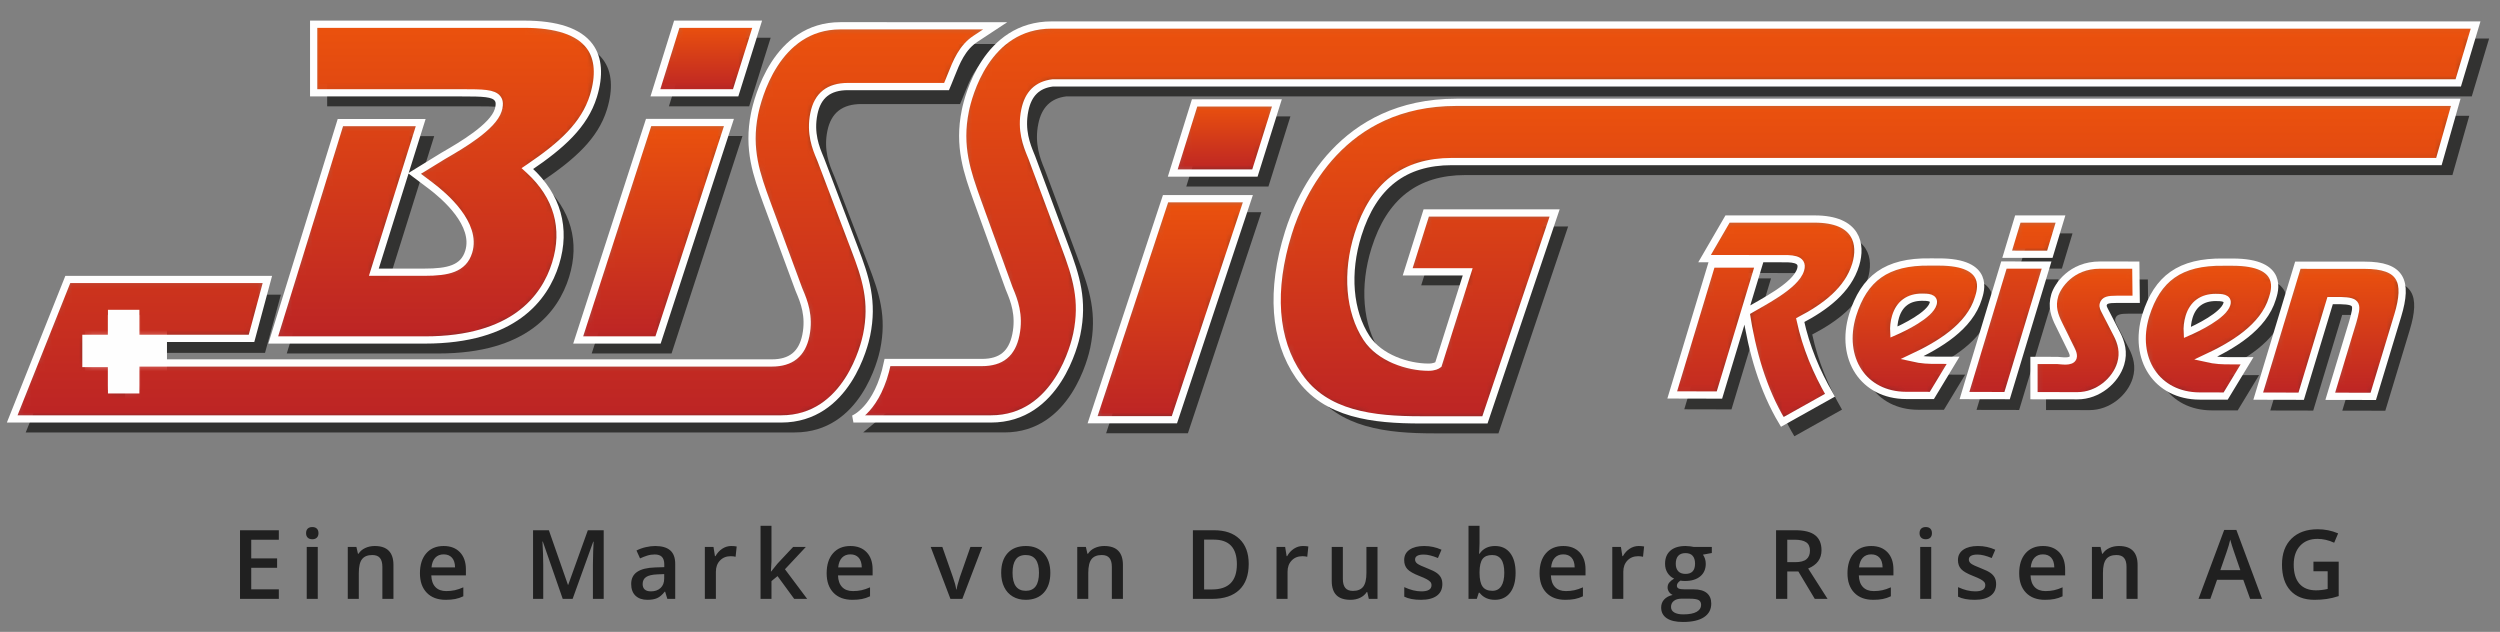
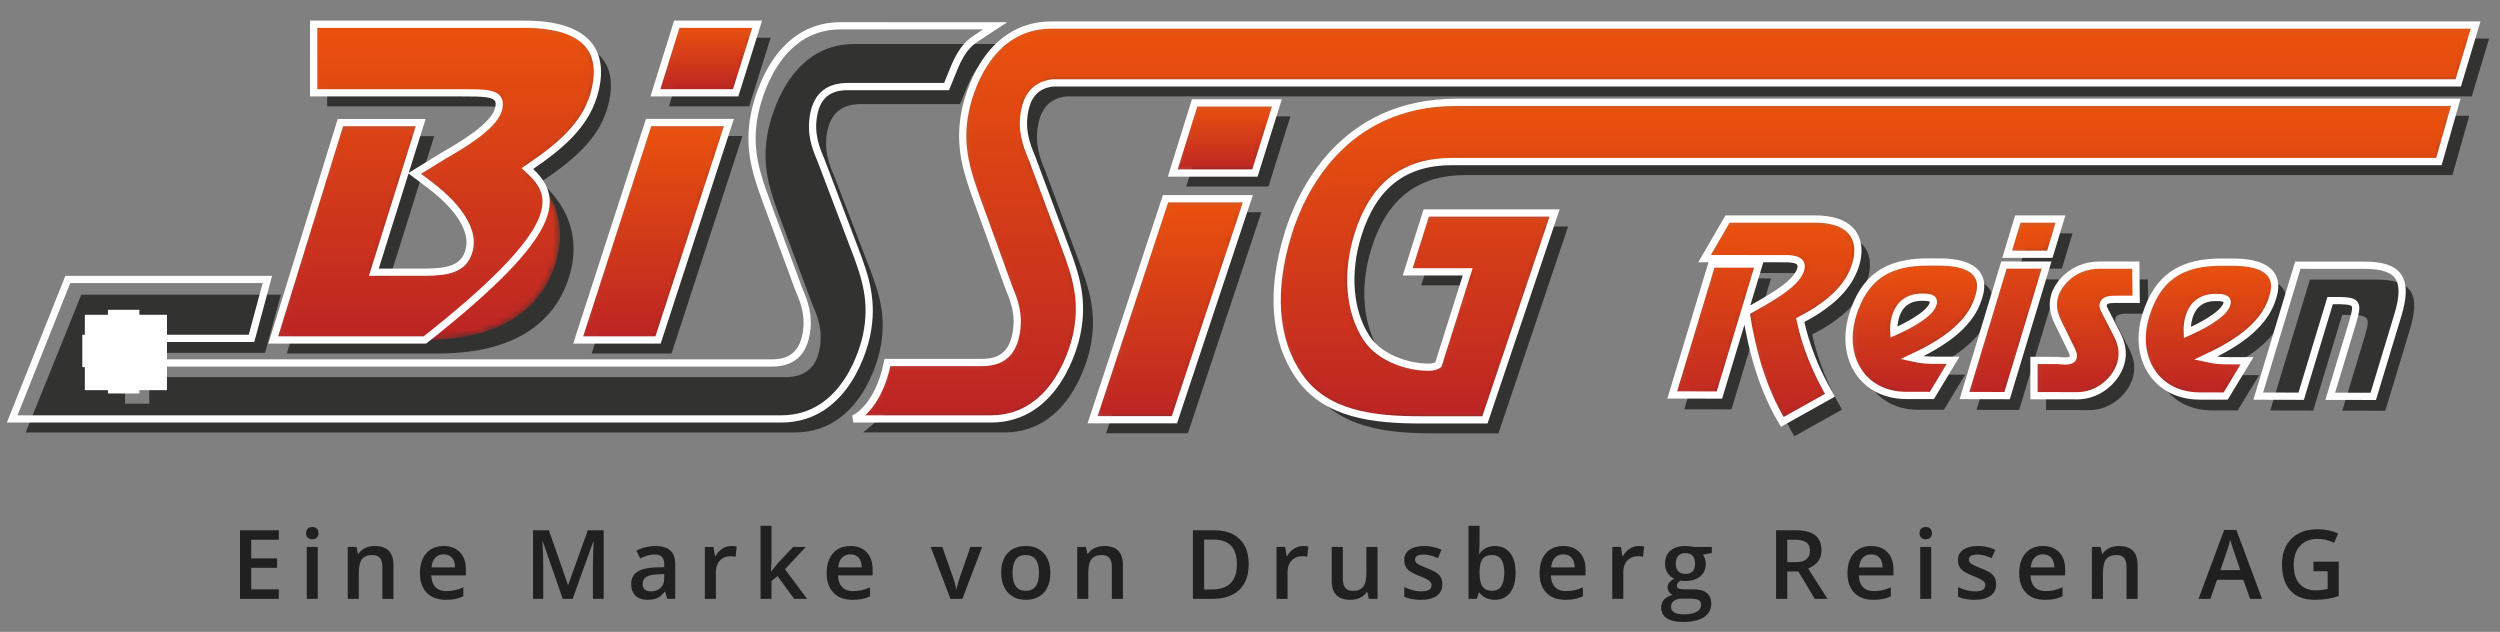
<svg xmlns="http://www.w3.org/2000/svg" xmlns:xlink="http://www.w3.org/1999/xlink" width="364px" height="92px" viewBox="0 0 364 92" version="1.1">
  <rect x="0" y="0" width="364" height="92" fill="#808080" stroke="none" />
  <title>Logo</title>
  <desc>Created with Sketch.</desc>
  <defs>
    <path d="M29.116,0.083 C19.586,0.083 16.979,10.47 16.553,12.553 C15.487,17.773 16.846,21.574 18.286,25.602 L22.914,38.384 L23.037,38.685 C23.624,40.117 24.51,42.28 23.91,45.193 C23.345,47.941 21.776,49.22 18.971,49.22 L5.22,49.22 C3.805,56.094 0.259,57.435 0.259,57.435 L20.283,57.435 C29.943,57.435 32.516,46.362 32.776,45.099 C33.796,40.182 32.697,36.682 31.036,32.278 L26.218,19.342 L26.089,19.026 C25.501,17.584 24.613,15.406 25.215,12.484 C25.706,10.088 27.033,8.786 29.271,8.509 L233.921,8.509 L236.449,0.083 L29.116,0.083 Z" id="path-1" />
    <linearGradient x1="-0.396%" y1="100%" x2="-0.396%" y2="-0.001%" id="linearGradient-3">
      <stop stop-color="#BC2425" offset="0%" />
      <stop stop-color="#EB520D" offset="100%" />
    </linearGradient>
    <path d="M8.635,0.966 L6.668,0.966 L6.668,2.934 L6.668,8.986 L6.668,10.953 L8.635,10.953 L28.217,10.953 C31.337,10.953 32.862,10.988 33.451,11.787 C33.569,11.945 33.881,12.368 33.538,13.482 C32.783,15.934 28.073,18.666 25.809,19.978 L25.54,20.134 L25.519,20.146 L25.5,20.158 L23.819,21.192 L21.359,22.706 L23.667,24.441 C25.756,26.01 30.48,30.09 29.244,34.099 C28.481,36.574 26.22,37.072 22.819,37.072 L15.804,37.072 L15.432,37.072 L15.541,36.717 L21.452,17.847 L22.252,15.291 L19.575,15.291 L12.011,15.291 L10.559,15.291 L10.131,16.677 L1.571,44.393 L0.785,46.94 L22.863,46.94 C35.734,46.94 40.316,40.887 41.893,35.81 C43.484,30.682 42.153,25.983 38.042,22.221 L37.785,21.986 L38.073,21.79 C42.722,18.634 46.086,15.665 47.399,11.432 C48.331,8.428 48.145,5.922 46.864,4.183 C45.292,2.049 42.076,0.966 37.306,0.966 L8.635,0.966 Z" id="path-4" />
    <linearGradient x1="-1.981%" y1="100.001%" x2="-1.981%" y2="0.002%" id="linearGradient-6">
      <stop stop-color="#BC2425" offset="0%" />
      <stop stop-color="#EB520D" offset="100%" />
    </linearGradient>
    <polygon id="path-7" points="12.564 0.966 4.986 0.966 3.538 0.966 3.107 2.349 1.221 8.4 0.425 10.953 12.109 10.953 12.542 9.575 14.44 3.523 15.242 0.966" />
    <linearGradient x1="-6.303%" y1="100.001%" x2="-6.303%" y2="0.008%" id="linearGradient-9">
      <stop stop-color="#BC2425" offset="0%" />
      <stop stop-color="#EB520D" offset="100%" />
    </linearGradient>
    <polygon id="path-10" points="19.424 0.273 11.869 0.273 10.438 0.273 9.997 1.634 1.018 29.367 0.184 31.94 11.811 31.94 12.254 30.583 21.294 2.85 22.133 0.273" />
    <linearGradient x1="-4.254%" y1="100.002%" x2="-4.254%" y2="-0.001%" id="linearGradient-12">
      <stop stop-color="#BC2425" offset="0%" />
      <stop stop-color="#EB520D" offset="100%" />
    </linearGradient>
    <polygon id="path-13" points="13.239 0.421 5.382 0.421 3.935 0.421 3.505 1.803 1.548 8.081 0.754 10.634 12.715 10.634 13.148 9.255 15.117 2.976 15.918 0.421" />
    <linearGradient x1="-6.164%" y1="99.995%" x2="-6.164%" y2="-0.007%" id="linearGradient-15">
      <stop stop-color="#BC2425" offset="0%" />
      <stop stop-color="#EB520D" offset="100%" />
    </linearGradient>
    <polygon id="path-16" points="19.962 0.37 12.127 0.37 10.704 0.37 10.259 1.721 0.935 29.969 0.082 32.553 11.991 32.553 12.44 31.207 21.828 2.958 22.689 0.37" />
    <linearGradient x1="-4.133%" y1="100%" x2="-4.133%" y2="-0%" id="linearGradient-18">
      <stop stop-color="#BC2425" offset="0%" />
      <stop stop-color="#EB520D" offset="100%" />
    </linearGradient>
    <path d="M27.049,0.337 C10.324,0.337 4.373,13.623 2.59,19.334 C-0.027,27.719 0.502,34.928 4.122,40.184 C7.99,45.797 14.94,46.572 21.874,46.572 L31.205,46.572 L41.352,16.45 L22.66,16.45 L19.958,25.02 L28.696,25.02 L24.423,38.528 C24.25,38.66 23.819,38.9 22.992,38.9 C19.981,38.9 15.873,37.571 13.965,34.655 C11.439,30.791 10.975,25.16 12.727,19.589 C14.972,12.437 19.444,8.961 26.397,8.961 L170.105,8.961 L172.557,0.337 L27.049,0.337 Z" id="path-19" />
    <linearGradient x1="-1.116%" y1="99.999%" x2="-1.116%" y2="0%" id="linearGradient-21">
      <stop stop-color="#BC2425" offset="0%" />
      <stop stop-color="#EB520D" offset="100%" />
    </linearGradient>
    <path d="M108.867,13.007 C107.816,18.182 109.189,21.946 110.645,25.935 L115.317,38.583 L115.442,38.885 C116.031,40.294 116.92,42.421 116.332,45.297 C115.782,47.982 114.164,49.287 111.385,49.287 L22.528,49.287 L22.502,49.288 L18.768,49.288 L18.768,53.203 L15.245,53.203 L15.245,49.363 L11.511,49.363 L11.511,45.706 L15.245,45.705 L15.245,42.078 L18.768,42.078 L18.768,45.705 L35.621,45.705 L37.93,37.129 L8.873,37.129 L0.778,57.436 L112.745,57.436 C122.38,57.436 124.916,46.491 125.174,45.243 C126.178,40.369 125.067,36.902 123.386,32.539 L118.531,19.752 L118.391,19.412 C117.803,17.998 116.915,15.859 117.503,12.98 C118.045,10.329 119.668,9.04 122.464,9.04 L136.819,9.04 L137.079,8.415 C137.21,8.099 137.339,7.775 137.47,7.446 C138.266,5.438 139.09,3.362 141.042,2.079 L143.899,0.198 L121.365,0.194 C111.946,0.194 109.301,10.867 108.867,13.007" id="path-22" />
    <linearGradient x1="-0.653%" y1="100%" x2="-0.653%" y2="6.98787604e-06%" id="linearGradient-24">
      <stop stop-color="#BC2425" offset="0%" />
      <stop stop-color="#EB520D" offset="100%" />
    </linearGradient>
    <path d="M8.529,0.331 L5.183,6.096 L16.339,6.103 C17.56,6.103 19.693,5.979 19.171,7.704 C18.441,10.123 13.432,12.533 11.223,13.882 C12.093,19.625 13.675,25.153 16.503,29.87 L23.441,25.989 C21.492,22.625 19.952,18.979 19.109,15.051 C22.704,13.173 26.064,10.694 27.193,6.956 C28.075,4.034 27.453,0.331 21.206,0.331 L8.529,0.331 Z M0.476,25.942 L7.349,25.957 L13.108,6.885 L6.231,6.884 L0.476,25.942 Z" id="path-25" />
    <linearGradient x1="-3.454%" y1="99.998%" x2="-3.454%" y2="0.001%" id="linearGradient-27">
      <stop stop-color="#BC2425" offset="0%" />
      <stop stop-color="#EB520D" offset="100%" />
    </linearGradient>
    <path d="M0.743,8.307 C-1.175,14.65 2.337,19.999 8.531,20.013 L12.278,20.019 L15.376,14.898 L12.922,14.895 C11.89,14.891 10.855,14.89 9.346,14.542 C13.297,12.693 17.781,10.055 19.053,5.843 C19.338,4.898 20.931,0.589 13.305,0.586 L12.014,0.585 C11.895,0.583 11.776,0.582 11.658,0.582 C5.532,0.582 2.388,3.069 0.743,8.307 M6.997,8.535 C7.566,6.649 8.916,5.707 10.853,5.71 C11.596,5.71 12.757,5.71 12.462,6.686 C11.969,8.32 8.255,10.137 6.734,10.796 C6.692,10.074 6.768,9.288 6.997,8.535" id="path-28" />
    <linearGradient x1="-12.147%" y1="99.999%" x2="-12.147%" y2="0.001%" id="linearGradient-30">
      <stop stop-color="#BC2425" offset="0%" />
      <stop stop-color="#EB520D" offset="100%" />
    </linearGradient>
    <path d="M7.795,0.331 L6.244,5.459 L12.454,5.462 L14.006,0.331 L7.795,0.331 Z M0.027,26.029 L6.234,26.041 L11.981,7.033 L5.768,7.03 L0.027,26.029 Z" id="path-31" />
    <linearGradient x1="-6.681%" y1="100.001%" x2="-6.681%" y2="0.001%" id="linearGradient-33">
      <stop stop-color="#BC2425" offset="0%" />
      <stop stop-color="#EB520D" offset="100%" />
    </linearGradient>
    <path d="M3.181,4.413 C2.669,6.111 3.151,7.402 3.798,8.695 L5.424,12.004 C5.579,12.35 5.992,13.012 5.848,13.484 C5.611,14.272 4.032,13.924 3.578,13.924 L0.147,13.917 L0.148,19.05 L6.463,19.062 C9.482,19.068 12.038,16.835 12.77,14.41 C13.275,12.74 12.861,11.322 12.206,10.06 L10.467,6.686 C10.348,6.434 10.129,6.087 10.234,5.743 C10.418,5.141 10.907,5.017 12.24,5.018 L15.027,5.021 L14.973,0.041 L9.752,0.038 C5.543,0.037 3.583,3.089 3.181,4.413" id="path-34" />
    <linearGradient x1="-6.278%" y1="99.998%" x2="-6.278%" y2="-0%" id="linearGradient-36">
      <stop stop-color="#BC2425" offset="0%" />
      <stop stop-color="#EB520D" offset="100%" />
    </linearGradient>
    <path d="M1.429,8.355 C-0.496,14.719 3.045,20.087 9.28,20.1 L13.056,20.106 L16.17,14.967 L13.696,14.964 C12.655,14.962 11.617,14.962 10.097,14.61 C14.073,12.755 18.583,10.111 19.862,5.88 C20.15,4.934 21.748,0.611 14.069,0.607 L12.773,0.607 C12.653,0.605 12.534,0.604 12.416,0.604 C6.246,0.604 3.082,3.098 1.429,8.355 M7.728,8.581 C8.299,6.691 9.656,5.745 11.606,5.746 C12.354,5.748 13.524,5.748 13.23,6.727 C12.733,8.366 8.992,10.191 7.463,10.854 C7.42,10.128 7.499,9.338 7.728,8.581" id="path-37" />
    <linearGradient x1="-12.102%" y1="100.002%" x2="-12.102%" y2="-0.001%" id="linearGradient-39">
      <stop stop-color="#BC2425" offset="0%" />
      <stop stop-color="#EB520D" offset="100%" />
    </linearGradient>
-     <path d="M0.798,19.116 L7.053,19.129 L11.266,5.205 L12.765,5.205 C15.386,5.269 15.255,5.808 14.572,8.272 L11.286,19.138 L17.548,19.151 L21.107,7.396 C22.636,2.339 21.628,0.062 16.276,0.059 L6.566,0.055 L0.798,19.116 Z" id="path-40" />
    <linearGradient x1="-4.459%" y1="99.998%" x2="-4.459%" y2="-0.002%" id="linearGradient-42">
      <stop stop-color="#BC2425" offset="0%" />
      <stop stop-color="#EB520D" offset="100%" />
    </linearGradient>
  </defs>
  <g id="Logo" stroke="none" stroke-width="1" fill="none" fill-rule="evenodd">
    <g id="Group-97" transform="translate(1, 2)">
      <g id="Group-7" transform="translate(33, 2.56)">
        <path d="M6.599,81.249 L2.579,81.249 L2.579,78.111 L6.346,78.111 L6.346,76.744 L2.579,76.744 L2.579,74.023 L6.599,74.023 L6.599,72.643 L0.946,72.643 L0.946,82.637 L6.599,82.637 L6.599,81.249 Z M10.661,82.637 L12.267,82.637 L12.267,75.076 L10.661,75.076 L10.661,82.637 Z M10.8,73.719 C10.958,73.876 11.182,73.955 11.474,73.955 C11.756,73.955 11.976,73.876 12.133,73.719 C12.291,73.562 12.369,73.347 12.369,73.073 C12.369,72.786 12.291,72.565 12.133,72.41 C11.976,72.255 11.756,72.178 11.474,72.178 C11.182,72.178 10.958,72.255 10.8,72.41 C10.643,72.565 10.565,72.786 10.565,73.073 C10.565,73.347 10.643,73.562 10.8,73.719 Z M23.287,77.708 C23.287,75.862 22.38,74.939 20.566,74.939 C20.056,74.939 19.591,75.037 19.172,75.233 C18.752,75.429 18.429,75.707 18.201,76.067 L18.119,76.067 L17.893,75.076 L16.636,75.076 L16.636,82.637 L18.242,82.637 L18.242,78.87 C18.242,77.927 18.399,77.255 18.714,76.853 C19.028,76.453 19.525,76.252 20.204,76.252 C20.714,76.252 21.087,76.395 21.322,76.683 C21.556,76.97 21.674,77.405 21.674,77.988 L21.674,82.637 L23.287,82.637 L23.287,77.708 Z M32.27,82.657 C32.671,82.58 33.068,82.448 33.46,82.261 L33.46,80.955 C33.017,81.151 32.604,81.291 32.219,81.375 C31.834,81.46 31.418,81.502 30.971,81.502 C30.292,81.502 29.766,81.305 29.392,80.911 C29.018,80.516 28.82,79.953 28.797,79.219 L33.836,79.219 L33.836,78.351 C33.836,77.289 33.546,76.455 32.967,75.849 C32.389,75.243 31.6,74.939 30.602,74.939 C29.527,74.939 28.681,75.293 28.066,75.999 C27.451,76.705 27.143,77.676 27.143,78.911 C27.143,80.114 27.475,81.059 28.138,81.745 C28.801,82.431 29.72,82.773 30.896,82.773 C31.411,82.773 31.869,82.735 32.27,82.657 Z M31.805,76.638 C32.097,76.959 32.247,77.432 32.256,78.057 L28.825,78.057 C28.884,77.437 29.067,76.965 29.375,76.642 C29.683,76.318 30.092,76.156 30.602,76.156 C31.112,76.156 31.514,76.317 31.805,76.638 Z M49.375,82.637 L52.376,74.304 L52.431,74.304 C52.412,74.472 52.391,74.955 52.366,75.753 C52.341,76.55 52.328,77.198 52.328,77.694 L52.328,82.637 L53.9,82.637 L53.9,72.643 L51.59,72.643 L48.732,80.593 L48.691,80.593 L45.916,72.643 L43.612,72.643 L43.612,82.637 L45.096,82.637 L45.096,77.776 C45.096,76.692 45.057,75.53 44.98,74.29 L45.034,74.29 L47.933,82.637 L49.375,82.637 Z M64.312,82.637 L64.312,77.544 C64.312,76.646 64.067,75.988 63.577,75.568 C63.087,75.149 62.362,74.939 61.4,74.939 C60.967,74.939 60.507,74.995 60.019,75.107 C59.532,75.219 59.083,75.382 58.673,75.596 L59.192,76.744 C59.52,76.589 59.862,76.455 60.218,76.341 C60.573,76.227 60.944,76.17 61.332,76.17 C61.806,76.17 62.156,76.29 62.381,76.529 C62.607,76.768 62.719,77.129 62.719,77.612 L62.719,78.016 L61.414,78.057 C60.229,78.093 59.347,78.31 58.768,78.706 C58.189,79.103 57.9,79.69 57.9,80.47 C57.9,81.203 58.109,81.771 58.526,82.172 C58.943,82.573 59.523,82.773 60.265,82.773 C60.844,82.773 61.318,82.69 61.687,82.524 C62.056,82.358 62.423,82.044 62.788,81.584 L62.843,81.584 L63.164,82.637 L64.312,82.637 Z M59.869,81.266 C59.668,81.082 59.568,80.821 59.568,80.483 C59.568,80.019 59.74,79.673 60.084,79.448 C60.428,79.222 60.979,79.096 61.735,79.068 L62.706,79.027 L62.706,79.684 C62.706,80.271 62.529,80.728 62.176,81.054 C61.823,81.38 61.355,81.543 60.771,81.543 C60.37,81.543 60.069,81.451 59.869,81.266 Z M71.159,75.336 C70.756,75.6 70.429,75.958 70.178,76.409 L70.096,76.409 L69.884,75.076 L68.626,75.076 L68.626,82.637 L70.233,82.637 L70.233,78.686 C70.233,78.016 70.432,77.471 70.831,77.052 C71.23,76.632 71.75,76.423 72.393,76.423 C72.639,76.423 72.876,76.45 73.104,76.505 L73.261,75.008 C73.052,74.962 72.785,74.939 72.461,74.939 C71.997,74.939 71.562,75.072 71.159,75.336 Z M78.245,78.645 L78.327,77.188 L78.327,72 L76.735,72 L76.735,82.637 L78.327,82.637 L78.327,80.046 L79.209,79.321 L81.636,82.637 L83.523,82.637 L80.289,78.323 L83.331,75.076 L81.479,75.076 L79.196,77.51 L78.286,78.645 L78.245,78.645 Z M91.487,82.657 C91.888,82.58 92.285,82.448 92.677,82.261 L92.677,80.955 C92.235,81.151 91.821,81.291 91.436,81.375 C91.051,81.46 90.635,81.502 90.188,81.502 C89.509,81.502 88.983,81.305 88.609,80.911 C88.236,80.516 88.037,79.953 88.015,79.219 L93.053,79.219 L93.053,78.351 C93.053,77.289 92.763,76.455 92.185,75.849 C91.606,75.243 90.817,74.939 89.819,74.939 C88.744,74.939 87.898,75.293 87.283,75.999 C86.668,76.705 86.36,77.676 86.36,78.911 C86.36,80.114 86.692,81.059 87.355,81.745 C88.018,82.431 88.937,82.773 90.113,82.773 C90.628,82.773 91.086,82.735 91.487,82.657 Z M91.022,76.638 C91.314,76.959 91.464,77.432 91.474,78.057 L88.042,78.057 C88.101,77.437 88.285,76.965 88.592,76.642 C88.9,76.318 89.309,76.156 89.819,76.156 C90.33,76.156 90.731,76.317 91.022,76.638 Z M106.118,82.637 L109.002,75.076 L107.293,75.076 L105.755,79.472 C105.477,80.338 105.318,80.935 105.277,81.263 L105.222,81.263 C105.167,80.807 105.008,80.21 104.744,79.472 L103.205,75.076 L101.51,75.076 L104.381,82.637 L106.118,82.637 Z M117.972,75.996 C117.334,75.291 116.468,74.939 115.374,74.939 C114.23,74.939 113.344,75.284 112.715,75.972 C112.086,76.66 111.772,77.617 111.772,78.843 C111.772,79.631 111.917,80.324 112.209,80.921 C112.501,81.518 112.918,81.976 113.46,82.295 C114.002,82.614 114.627,82.773 115.333,82.773 C116.463,82.773 117.345,82.427 117.979,81.734 C118.612,81.042 118.929,80.078 118.929,78.843 C118.929,77.649 118.61,76.7 117.972,75.996 Z M113.88,76.922 C114.184,76.475 114.672,76.252 115.347,76.252 C116.632,76.252 117.275,77.116 117.275,78.843 C117.275,80.588 116.636,81.461 115.36,81.461 C114.071,81.461 113.426,80.588 113.426,78.843 C113.426,78.009 113.577,77.369 113.88,76.922 Z M129.498,77.708 C129.498,75.862 128.591,74.939 126.777,74.939 C126.267,74.939 125.802,75.037 125.383,75.233 C124.963,75.429 124.64,75.707 124.412,76.067 L124.33,76.067 L124.104,75.076 L122.847,75.076 L122.847,82.637 L124.453,82.637 L124.453,78.87 C124.453,77.927 124.61,77.255 124.925,76.853 C125.239,76.453 125.736,76.252 126.415,76.252 C126.925,76.252 127.298,76.395 127.533,76.683 C127.767,76.97 127.885,77.405 127.885,77.988 L127.885,82.637 L129.498,82.637 L129.498,77.708 Z M146.487,73.928 C145.602,73.071 144.365,72.643 142.775,72.643 L139.685,72.643 L139.685,82.637 L142.481,82.637 C144.203,82.637 145.523,82.2 146.439,81.328 C147.355,80.455 147.813,79.194 147.813,77.544 C147.813,75.99 147.371,74.785 146.487,73.928 Z M142.481,81.263 L141.319,81.263 L141.319,74.01 L142.734,74.01 C144.971,74.01 146.09,75.206 146.09,77.599 C146.09,80.041 144.887,81.263 142.481,81.263 Z M154.393,75.336 C153.99,75.6 153.663,75.958 153.412,76.409 L153.33,76.409 L153.118,75.076 L151.86,75.076 L151.86,82.637 L153.467,82.637 L153.467,78.686 C153.467,78.016 153.666,77.471 154.065,77.052 C154.464,76.632 154.984,76.423 155.627,76.423 C155.873,76.423 156.11,76.45 156.338,76.505 L156.495,75.008 C156.285,74.962 156.019,74.939 155.695,74.939 C155.23,74.939 154.796,75.072 154.393,75.336 Z M166.565,82.637 L166.565,75.076 L164.952,75.076 L164.952,78.843 C164.952,79.791 164.794,80.466 164.477,80.87 C164.16,81.273 163.664,81.475 162.99,81.475 C162.484,81.475 162.113,81.33 161.876,81.041 C161.639,80.751 161.52,80.317 161.52,79.738 L161.52,75.076 L159.9,75.076 L159.9,80.019 C159.9,80.944 160.126,81.634 160.577,82.09 C161.028,82.546 161.712,82.773 162.628,82.773 C163.156,82.773 163.627,82.673 164.039,82.473 C164.452,82.272 164.77,81.996 164.993,81.645 L165.075,81.645 L165.301,82.637 L166.565,82.637 Z M175.801,79.543 C175.665,79.281 175.455,79.05 175.172,78.85 C174.89,78.649 174.436,78.428 173.812,78.186 C173.069,77.899 172.587,77.674 172.366,77.51 C172.145,77.346 172.035,77.145 172.035,76.908 C172.035,76.425 172.458,76.184 173.306,76.184 C173.862,76.184 174.548,76.352 175.364,76.689 L175.883,75.479 C175.09,75.12 174.249,74.939 173.361,74.939 C172.463,74.939 171.753,75.118 171.231,75.476 C170.71,75.834 170.449,76.336 170.449,76.983 C170.449,77.521 170.603,77.959 170.91,78.296 C171.218,78.633 171.807,78.97 172.677,79.308 C173.124,79.481 173.472,79.636 173.723,79.772 C173.974,79.909 174.154,80.041 174.263,80.169 C174.373,80.297 174.427,80.456 174.427,80.647 C174.427,81.245 173.933,81.543 172.944,81.543 C172.178,81.543 171.351,81.338 170.462,80.928 L170.462,82.315 C171.073,82.621 171.882,82.773 172.889,82.773 C173.892,82.773 174.662,82.576 175.2,82.182 C175.737,81.788 176.006,81.222 176.006,80.483 C176.006,80.119 175.938,79.806 175.801,79.543 Z M181.421,76.067 L181.353,76.067 C181.362,75.967 181.375,75.732 181.394,75.363 C181.412,74.994 181.421,74.716 181.421,74.529 L181.421,72 L179.815,72 L179.815,82.637 L181.018,82.637 L181.312,81.741 L181.421,81.741 C181.95,82.429 182.693,82.773 183.65,82.773 C184.597,82.773 185.338,82.428 185.871,81.738 C186.404,81.047 186.671,80.082 186.671,78.843 C186.671,77.608 186.408,76.648 185.882,75.965 C185.355,75.281 184.62,74.939 183.677,74.939 C182.683,74.939 181.931,75.315 181.421,76.067 Z M185.024,78.829 C185.024,79.681 184.877,80.333 184.583,80.784 C184.289,81.235 183.857,81.461 183.287,81.461 C182.626,81.461 182.15,81.255 181.859,80.842 C181.567,80.43 181.421,79.763 181.421,78.843 L181.421,78.733 C181.43,77.84 181.577,77.203 181.862,76.823 C182.147,76.442 182.613,76.252 183.26,76.252 C184.436,76.252 185.024,77.111 185.024,78.829 Z M195.285,82.657 C195.686,82.58 196.083,82.448 196.475,82.261 L196.475,80.955 C196.032,81.151 195.619,81.291 195.234,81.375 C194.849,81.46 194.433,81.502 193.986,81.502 C193.307,81.502 192.781,81.305 192.407,80.911 C192.033,80.516 191.835,79.953 191.812,79.219 L196.851,79.219 L196.851,78.351 C196.851,77.289 196.561,76.455 195.982,75.849 C195.404,75.243 194.615,74.939 193.617,74.939 C192.542,74.939 191.696,75.293 191.081,75.999 C190.466,76.705 190.158,77.676 190.158,78.911 C190.158,80.114 190.49,81.059 191.153,81.745 C191.816,82.431 192.735,82.773 193.911,82.773 C194.426,82.773 194.884,82.735 195.285,82.657 Z M194.82,76.638 C195.112,76.959 195.262,77.432 195.271,78.057 L191.84,78.057 C191.899,77.437 192.082,76.965 192.39,76.642 C192.698,76.318 193.107,76.156 193.617,76.156 C194.127,76.156 194.529,76.317 194.82,76.638 Z M203.28,75.336 C202.877,75.6 202.55,75.958 202.299,76.409 L202.217,76.409 L202.006,75.076 L200.748,75.076 L200.748,82.637 L202.354,82.637 L202.354,78.686 C202.354,78.016 202.553,77.471 202.952,77.052 C203.351,76.632 203.872,76.423 204.514,76.423 C204.76,76.423 204.997,76.45 205.225,76.505 L205.382,75.008 C205.173,74.962 204.906,74.939 204.583,74.939 C204.118,74.939 203.684,75.072 203.28,75.336 Z M212.622,75.076 C212.504,75.044 212.327,75.014 212.093,74.984 C211.858,74.954 211.633,74.939 211.419,74.939 C210.462,74.939 209.725,75.165 209.208,75.616 C208.691,76.067 208.432,76.703 208.432,77.523 C208.432,78.034 208.554,78.479 208.798,78.86 C209.041,79.24 209.359,79.515 209.751,79.684 C209.437,79.875 209.2,80.069 209.04,80.265 C208.881,80.461 208.801,80.7 208.801,80.982 C208.801,81.206 208.871,81.419 209.01,81.622 C209.149,81.824 209.325,81.971 209.539,82.062 C209.011,82.186 208.6,82.405 208.306,82.722 C208.012,83.039 207.865,83.43 207.865,83.895 C207.865,84.569 208.136,85.088 208.678,85.453 C209.22,85.818 210.007,86 211.037,86 C212.372,86 213.393,85.768 214.099,85.303 C214.805,84.838 215.159,84.177 215.159,83.32 C215.159,82.65 214.942,82.138 214.509,81.782 C214.076,81.427 213.443,81.249 212.609,81.249 L211.289,81.249 C210.856,81.249 210.559,81.206 210.397,81.119 C210.236,81.033 210.155,80.903 210.155,80.729 C210.155,80.442 210.328,80.192 210.674,79.978 C210.87,80.014 211.089,80.032 211.33,80.032 C212.274,80.032 213.014,79.809 213.552,79.362 C214.09,78.916 214.359,78.303 214.359,77.523 C214.359,77.264 214.32,77.018 214.243,76.785 C214.165,76.553 214.067,76.357 213.949,76.197 L215.241,75.958 L215.241,75.076 L212.622,75.076 Z M209.707,82.934 C209.978,82.718 210.344,82.609 210.804,82.609 L212.021,82.609 C212.659,82.609 213.095,82.679 213.33,82.818 C213.565,82.957 213.682,83.19 213.682,83.519 C213.682,83.933 213.468,84.266 213.039,84.517 C212.611,84.767 211.959,84.893 211.084,84.893 C210.519,84.893 210.081,84.799 209.768,84.612 C209.456,84.425 209.3,84.159 209.3,83.812 C209.3,83.443 209.436,83.15 209.707,82.934 Z M210.35,76.368 C210.589,76.104 210.941,75.972 211.406,75.972 C211.875,75.972 212.225,76.105 212.455,76.372 C212.685,76.638 212.8,77.018 212.8,77.51 C212.8,78.503 212.335,79 211.406,79 C210.95,79 210.6,78.872 210.356,78.617 C210.112,78.362 209.991,77.997 209.991,77.523 C209.991,77.018 210.11,76.632 210.35,76.368 Z M226.227,74.023 L227.307,74.023 C228.05,74.023 228.606,74.146 228.975,74.393 C229.345,74.639 229.529,75.044 229.529,75.609 C229.529,76.165 229.358,76.585 229.016,76.867 C228.675,77.15 228.123,77.291 227.362,77.291 L226.227,77.291 L226.227,74.023 Z M227.841,78.645 L230.233,82.637 L232.093,82.637 L229.269,78.214 C230.564,77.685 231.211,76.799 231.211,75.555 C231.211,74.579 230.901,73.85 230.281,73.367 C229.661,72.884 228.706,72.643 227.417,72.643 L224.594,72.643 L224.594,82.637 L226.227,82.637 L226.227,78.645 L227.841,78.645 Z M240.119,82.657 C240.52,82.58 240.916,82.448 241.308,82.261 L241.308,80.955 C240.866,81.151 240.453,81.291 240.067,81.375 C239.682,81.46 239.266,81.502 238.82,81.502 C238.141,81.502 237.614,81.305 237.241,80.911 C236.867,80.516 236.669,79.953 236.646,79.219 L241.684,79.219 L241.684,78.351 C241.684,77.289 241.395,76.455 240.816,75.849 C240.237,75.243 239.449,74.939 238.451,74.939 C237.375,74.939 236.53,75.293 235.915,75.999 C235.299,76.705 234.992,77.676 234.992,78.911 C234.992,80.114 235.323,81.059 235.986,81.745 C236.649,82.431 237.569,82.773 238.745,82.773 C239.26,82.773 239.718,82.735 240.119,82.657 Z M239.654,76.638 C239.945,76.959 240.096,77.432 240.105,78.057 L236.673,78.057 C236.733,77.437 236.916,76.965 237.224,76.642 C237.531,76.318 237.94,76.156 238.451,76.156 C238.961,76.156 239.362,76.317 239.654,76.638 Z M245.582,82.637 L247.188,82.637 L247.188,75.076 L245.582,75.076 L245.582,82.637 Z M245.721,73.719 C245.879,73.876 246.103,73.955 246.395,73.955 C246.677,73.955 246.897,73.876 247.055,73.719 C247.212,73.562 247.29,73.347 247.29,73.073 C247.29,72.786 247.212,72.565 247.055,72.41 C246.897,72.255 246.677,72.178 246.395,72.178 C246.103,72.178 245.879,72.255 245.721,72.41 C245.564,72.565 245.486,72.786 245.486,73.073 C245.486,73.347 245.564,73.562 245.721,73.719 Z M256.431,79.543 C256.294,79.281 256.084,79.05 255.802,78.85 C255.519,78.649 255.066,78.428 254.441,78.186 C253.699,77.899 253.217,77.674 252.996,77.51 C252.775,77.346 252.664,77.145 252.664,76.908 C252.664,76.425 253.088,76.184 253.936,76.184 C254.492,76.184 255.177,76.352 255.993,76.689 L256.513,75.479 C255.72,75.12 254.879,74.939 253.99,74.939 C253.092,74.939 252.383,75.118 251.861,75.476 C251.339,75.834 251.078,76.336 251.078,76.983 C251.078,77.521 251.232,77.959 251.54,78.296 C251.847,78.633 252.436,78.97 253.307,79.308 C253.753,79.481 254.102,79.636 254.353,79.772 C254.603,79.909 254.783,80.041 254.893,80.169 C255.002,80.297 255.057,80.456 255.057,80.647 C255.057,81.245 254.562,81.543 253.573,81.543 C252.808,81.543 251.981,81.338 251.092,80.928 L251.092,82.315 C251.702,82.621 252.511,82.773 253.519,82.773 C254.521,82.773 255.291,82.576 255.829,82.182 C256.367,81.788 256.636,81.222 256.636,80.483 C256.636,80.119 256.567,79.806 256.431,79.543 Z M265.12,82.657 C265.521,82.58 265.917,82.448 266.309,82.261 L266.309,80.955 C265.867,81.151 265.454,81.291 265.069,81.375 C264.683,81.46 264.268,81.502 263.821,81.502 C263.142,81.502 262.616,81.305 262.242,80.911 C261.868,80.516 261.67,79.953 261.647,79.219 L266.685,79.219 L266.685,78.351 C266.685,77.289 266.396,76.455 265.817,75.849 C265.238,75.243 264.45,74.939 263.452,74.939 C262.376,74.939 261.531,75.293 260.916,75.999 C260.301,76.705 259.993,77.676 259.993,78.911 C259.993,80.114 260.324,81.059 260.988,81.745 C261.651,82.431 262.57,82.773 263.746,82.773 C264.261,82.773 264.719,82.735 265.12,82.657 Z M264.655,76.638 C264.947,76.959 265.097,77.432 265.106,78.057 L261.675,78.057 C261.734,77.437 261.917,76.965 262.225,76.642 C262.532,76.318 262.941,76.156 263.452,76.156 C263.962,76.156 264.363,76.317 264.655,76.638 Z M277.234,77.708 C277.234,75.862 276.327,74.939 274.513,74.939 C274.003,74.939 273.538,75.037 273.119,75.233 C272.699,75.429 272.376,75.707 272.148,76.067 L272.066,76.067 L271.84,75.076 L270.583,75.076 L270.583,82.637 L272.189,82.637 L272.189,78.87 C272.189,77.927 272.346,77.255 272.661,76.853 C272.975,76.453 273.472,76.252 274.151,76.252 C274.661,76.252 275.034,76.395 275.269,76.683 C275.503,76.97 275.621,77.405 275.621,77.988 L275.621,82.637 L277.234,82.637 L277.234,77.708 Z M295.357,82.637 L291.618,72.602 L289.841,72.602 L286.102,82.637 L287.824,82.637 L288.802,79.861 L292.623,79.861 L293.621,82.637 L295.357,82.637 Z M289.28,78.453 L290.183,75.849 C290.419,75.183 290.6,74.57 290.723,74.01 C290.768,74.192 290.851,74.479 290.972,74.871 C291.093,75.263 291.187,75.55 291.256,75.732 L292.192,78.453 L289.28,78.453 Z M302.837,78.617 L304.908,78.617 L304.908,81.194 C304.306,81.327 303.741,81.393 303.213,81.393 C302.164,81.393 301.361,81.075 300.803,80.439 C300.245,79.803 299.965,78.875 299.965,77.653 C299.965,76.491 300.275,75.575 300.895,74.905 C301.515,74.235 302.358,73.9 303.424,73.9 C304.236,73.9 305.047,74.087 305.858,74.461 L306.432,73.101 C305.498,72.7 304.509,72.499 303.465,72.499 C301.843,72.499 300.569,72.954 299.644,73.863 C298.719,74.772 298.257,76.031 298.257,77.64 C298.257,79.271 298.667,80.535 299.487,81.43 C300.307,82.326 301.474,82.773 302.987,82.773 C303.63,82.773 304.228,82.732 304.781,82.65 C305.335,82.568 305.913,82.429 306.514,82.233 L306.514,77.216 L302.837,77.216 L302.837,78.617 Z" id="Fill-1" fill="#202020" />
        <path d="M121.084,1.05 C111.553,1.05 108.945,11.438 108.52,13.52 C107.455,18.74 108.813,22.541 110.254,26.57 L114.881,39.351 L115.005,39.653 C115.591,41.084 116.478,43.247 115.876,46.16 C115.312,48.908 113.743,50.187 110.939,50.187 L99.117,50.187 C101.843,50.187 91.675,58.402 91.675,58.402 L112.25,58.402 C121.91,58.402 124.482,47.329 124.743,46.066 C125.764,41.149 124.665,37.65 123.002,33.245 L118.185,20.31 L118.056,19.993 C117.469,18.551 116.58,16.373 117.181,13.451 C117.673,11.055 119,9.754 121.238,9.476 L325.889,9.476 L328.416,1.05 L121.084,1.05 Z" id="Fill-3" fill="#323231" />
        <path d="M29.831,46.907 C42.702,46.907 47.283,40.854 48.86,35.777 C50.452,30.649 49.12,25.949 45.01,22.188 L44.753,21.953 L45.041,21.757 C49.689,18.601 53.054,15.633 54.366,11.4 C55.298,8.396 55.113,5.889 53.831,4.15 C52.26,2.016 49.043,0.934 44.272,0.934 L15.603,0.934 L13.636,0.934 L13.636,2.901 L13.636,8.953 L13.636,10.92 L15.603,10.92 L35.184,10.92 C38.304,10.92 39.829,10.956 40.419,11.754 C40.537,11.913 40.849,12.335 40.506,13.449 C39.751,15.901 35.04,18.633 32.777,19.945 L32.507,20.101 L32.487,20.114 L32.467,20.125 L30.786,21.16 L28.325,22.673 L30.635,24.408 C32.724,25.977 37.448,30.058 36.212,34.066 C35.449,36.541 33.188,37.039 29.788,37.039 L22.771,37.039 L22.399,37.039 L22.509,36.684 L28.419,17.813 L29.22,15.257 L26.542,15.257 L18.978,15.257 L17.527,15.257 L17.099,16.644 L8.538,44.359 L7.752,46.907 L10.418,46.907 L29.831,46.907 Z" id="Fill-5" fill="#323231" />
      </g>
      <polygon id="Fill-8" fill="#323231" points="106.632 13.481 108.077 13.481 108.509 12.103 110.408 6.051 111.21 3.495 108.531 3.495 100.953 3.495 99.505 3.495 99.074 4.876 97.188 10.929 96.393 13.481 99.067 13.481" />
      <polygon id="Fill-9" fill="#323231" points="85.152 49.468 87.856 49.468 95.351 49.468 96.779 49.468 97.221 48.111 106.261 20.378 107.101 17.801 104.391 17.801 96.836 17.801 95.406 17.801 94.965 19.162 85.985 46.895" />
      <polygon id="Fill-10" fill="#323231" points="176.35 14.948 174.903 14.948 174.472 16.331 172.517 22.609 171.721 25.161 174.395 25.161 182.239 25.161 183.683 25.161 184.116 23.783 186.084 17.504 186.886 14.948 184.208 14.948" />
      <polygon id="Fill-11" fill="#323231" points="172.094 28.897 170.672 28.897 170.226 30.248 160.902 58.497 160.05 61.081 162.77 61.081 170.541 61.081 171.959 61.081 172.407 59.735 181.796 31.485 182.656 28.897 179.929 28.897" />
      <g id="Group-16" transform="translate(2, 3.56)" fill="#323231">
        <path d="M186.558,30.302 C183.94,38.686 184.469,45.894 188.089,51.15 C191.959,56.764 198.908,57.539 205.841,57.539 L215.173,57.539 L225.319,27.417 L206.628,27.417 L203.925,35.986 L212.663,35.986 L208.391,49.495 C208.218,49.627 207.787,49.868 206.96,49.868 C203.947,49.868 199.839,48.538 197.931,45.621 C195.406,41.759 194.942,36.127 196.693,30.556 C198.938,23.405 203.411,19.928 210.365,19.928 L354.074,19.928 L356.526,11.304 L211.017,11.304 C194.292,11.304 188.34,24.589 186.558,30.302" id="Fill-12" />
        <path d="M121.333,0.848 C111.914,0.848 109.268,11.393 108.833,13.507 C107.784,18.62 109.157,22.339 110.612,26.28 L115.284,38.775 L115.41,39.076 C115.998,40.466 116.887,42.568 116.299,45.409 C115.749,48.062 114.131,49.352 111.352,49.352 L22.495,49.352 L22.47,49.353 L18.735,49.353 L18.735,53.221 L15.213,53.221 L15.213,49.427 L11.479,49.427 L11.479,45.814 L15.213,45.813 L15.213,42.23 L18.735,42.23 L18.735,45.813 L35.589,45.813 L37.898,37.34 L8.841,37.34 L0.745,57.403 L112.712,57.403 C122.347,57.403 124.883,46.589 125.141,45.356 C126.146,40.541 125.033,37.115 123.354,32.804 L118.498,20.172 L118.358,19.835 C117.77,18.437 116.881,16.326 117.47,13.48 C118.012,10.862 119.636,9.588 122.431,9.588 L136.786,9.588 L137.047,8.969 C137.178,8.658 137.307,8.338 137.436,8.013 C138.234,6.03 139.057,3.979 141.009,2.71 L143.867,0.851 L121.333,0.848 Z" id="Fill-14" />
      </g>
      <polygon id="Fill-17" fill="#FEFEFE" points="11.353 54.808 23.311 54.808 23.311 43.834 11.353 43.834" />
      <g id="Group-20" transform="translate(123, 1.56)">
        <mask id="mask-2" fill="white">
          <use xlink:href="#path-1" />
        </mask>
        <g id="Clip-19" />
        <path d="M29.116,0.083 C19.586,0.083 16.979,10.47 16.553,12.553 C15.487,17.773 16.846,21.574 18.286,25.602 L22.914,38.384 L23.037,38.685 C23.624,40.117 24.51,42.28 23.91,45.193 C23.345,47.941 21.776,49.22 18.971,49.22 L5.22,49.22 C3.805,56.094 0.259,57.435 0.259,57.435 L20.283,57.435 C29.943,57.435 32.516,46.362 32.776,45.099 C33.796,40.182 32.697,36.682 31.036,32.278 L26.218,19.342 L26.089,19.026 C25.501,17.584 24.613,15.406 25.215,12.484 C25.706,10.088 27.033,8.786 29.271,8.509 L233.921,8.509 L236.449,0.083 L29.116,0.083 Z" id="Fill-18" fill="url(#linearGradient-3)" mask="url(#mask-2)" />
      </g>
      <path d="M152.116,1.643 C142.586,1.643 139.978,12.031 139.553,14.114 C138.486,19.334 139.846,23.134 141.286,27.163 L145.914,39.944 L146.037,40.246 C146.624,41.678 147.51,43.84 146.909,46.753 C146.345,49.501 144.775,50.781 141.971,50.781 L128.22,50.781 C126.805,57.655 123.258,58.996 123.258,58.996 L143.282,58.996 C152.943,58.996 155.516,47.922 155.776,46.66 C156.796,41.743 155.697,38.243 154.036,33.839 L149.218,20.903 L149.088,20.586 C148.501,19.144 147.613,16.967 148.214,14.044 C148.706,11.648 150.033,10.347 152.27,10.07 L356.921,10.07 L359.449,1.643 L152.116,1.643 Z" id="Stroke-21" stroke="#FEFEFE" stroke-width="1.054" />
      <g id="Group-25" transform="translate(38, 0.56)">
        <mask id="mask-5" fill="white">
          <use xlink:href="#path-4" />
        </mask>
        <g id="Clip-24" />
        <path d="M8.635,0.966 L6.668,0.966 L6.668,2.934 L6.668,8.986 L6.668,10.953 L8.635,10.953 L28.217,10.953 C31.337,10.953 32.862,10.988 33.451,11.787 C33.569,11.945 33.881,12.368 33.538,13.482 C32.783,15.934 28.073,18.666 25.809,19.978 L25.54,20.134 L25.519,20.146 L25.5,20.158 L23.819,21.192 L21.359,22.706 L23.667,24.441 C25.756,26.01 30.48,30.09 29.244,34.099 C28.481,36.574 26.22,37.072 22.819,37.072 L15.804,37.072 L15.432,37.072 L15.541,36.717 L21.452,17.847 L22.252,15.291 L19.575,15.291 L12.011,15.291 L10.559,15.291 L10.131,16.677 L1.571,44.393 L0.785,46.94 L22.863,46.94 C35.734,46.94 40.316,40.887 41.893,35.81 C43.484,30.682 42.153,25.983 38.042,22.221 L37.785,21.986 L38.073,21.79 C42.722,18.634 46.086,15.665 47.399,11.432 C48.331,8.428 48.145,5.922 46.864,4.183 C45.292,2.049 42.076,0.966 37.306,0.966 L8.635,0.966 Z" id="Fill-23" fill="url(#linearGradient-6)" mask="url(#mask-5)" />
      </g>
-       <path d="M60.864,47.501 C73.735,47.501 78.316,41.447 79.893,36.371 C81.485,31.242 80.154,26.543 76.043,22.781 L75.786,22.546 L76.074,22.35 C80.723,19.195 84.086,16.226 85.399,11.993 C86.331,8.989 86.146,6.482 84.864,4.743 C83.292,2.609 80.076,1.527 75.306,1.527 L46.636,1.527 L44.669,1.527 L44.669,3.495 L44.669,9.546 L44.669,11.513 L46.636,11.513 L66.217,11.513 C69.337,11.513 70.863,11.549 71.452,12.347 C71.57,12.506 71.881,12.929 71.539,14.042 C70.784,16.495 66.073,19.226 63.81,20.538 L63.54,20.695 L63.52,20.706 L63.5,20.719 L61.819,21.753 L59.359,23.266 L61.668,25.002 C63.757,26.57 68.481,30.651 67.245,34.66 C66.482,37.134 64.221,37.632 60.82,37.632 L53.804,37.632 L53.432,37.632 L53.542,37.278 L59.452,18.407 L60.253,15.851 L57.575,15.851 L50.011,15.851 L48.56,15.851 L48.132,17.237 L39.571,44.953 L38.785,47.501 L41.451,47.501 L60.864,47.501 Z" id="Stroke-26" stroke="#FEFEFE" stroke-width="1.054" />
+       <path d="M60.864,47.501 C81.485,31.242 80.154,26.543 76.043,22.781 L75.786,22.546 L76.074,22.35 C80.723,19.195 84.086,16.226 85.399,11.993 C86.331,8.989 86.146,6.482 84.864,4.743 C83.292,2.609 80.076,1.527 75.306,1.527 L46.636,1.527 L44.669,1.527 L44.669,3.495 L44.669,9.546 L44.669,11.513 L46.636,11.513 L66.217,11.513 C69.337,11.513 70.863,11.549 71.452,12.347 C71.57,12.506 71.881,12.929 71.539,14.042 C70.784,16.495 66.073,19.226 63.81,20.538 L63.54,20.695 L63.52,20.706 L63.5,20.719 L61.819,21.753 L59.359,23.266 L61.668,25.002 C63.757,26.57 68.481,30.651 67.245,34.66 C66.482,37.134 64.221,37.632 60.82,37.632 L53.804,37.632 L53.432,37.632 L53.542,37.278 L59.452,18.407 L60.253,15.851 L57.575,15.851 L50.011,15.851 L48.56,15.851 L48.132,17.237 L39.571,44.953 L38.785,47.501 L41.451,47.501 L60.864,47.501 Z" id="Stroke-26" stroke="#FEFEFE" stroke-width="1.054" />
      <g id="Group-30" transform="translate(94, 0.56)">
        <mask id="mask-8" fill="white">
          <use xlink:href="#path-7" />
        </mask>
        <g id="Clip-29" />
        <polygon id="Fill-28" fill="url(#linearGradient-9)" mask="url(#mask-8)" points="12.564 0.966 4.986 0.966 3.538 0.966 3.107 2.349 1.221 8.4 0.425 10.953 12.109 10.953 12.542 9.575 14.44 3.523 15.242 0.966" />
      </g>
      <polygon id="Stroke-31" stroke="#FEFEFE" stroke-width="1.054" points="104.665 11.513 106.11 11.513 106.542 10.135 108.441 4.083 109.242 1.527 106.564 1.527 98.986 1.527 97.538 1.527 97.108 2.909 95.221 8.96 94.425 11.513 97.099 11.513" />
      <g id="Group-35" transform="translate(83, 15.56)">
        <mask id="mask-11" fill="white">
          <use xlink:href="#path-10" />
        </mask>
        <g id="Clip-34" />
        <polygon id="Fill-33" fill="url(#linearGradient-12)" mask="url(#mask-11)" points="19.424 0.273 11.869 0.273 10.438 0.273 9.997 1.634 1.018 29.367 0.184 31.94 11.811 31.94 12.254 30.583 21.294 2.85 22.133 0.273" />
      </g>
      <polygon id="Stroke-36" stroke="#FEFEFE" stroke-width="1.054" points="83.184 47.501 85.889 47.501 93.383 47.501 94.811 47.501 95.254 46.144 104.293 18.411 105.133 15.833 102.424 15.833 94.87 15.833 93.438 15.833 92.996 17.195 84.017 44.927" />
      <g id="Group-39" transform="translate(169, 12.56)">
        <mask id="mask-14" fill="white">
          <use xlink:href="#path-13" />
        </mask>
        <g id="Clip-38" />
        <polygon id="Fill-37" fill="url(#linearGradient-15)" mask="url(#mask-14)" points="13.239 0.421 5.382 0.421 3.935 0.421 3.505 1.803 1.548 8.081 0.754 10.634 12.715 10.634 13.148 9.255 15.117 2.976 15.918 0.421" />
      </g>
      <polygon id="Stroke-40" stroke="#FEFEFE" stroke-width="1.054" points="174.382 12.98 172.935 12.98 172.504 14.364 170.548 20.642 169.753 23.194 172.427 23.194 180.271 23.194 181.715 23.194 182.148 21.816 184.117 15.536 184.918 12.98 182.239 12.98" />
      <g id="Group-43" transform="translate(158, 26.56)">
        <mask id="mask-17" fill="white">
          <use xlink:href="#path-16" />
        </mask>
        <g id="Clip-42" />
        <polygon id="Fill-41" fill="url(#linearGradient-18)" mask="url(#mask-17)" points="19.962 0.37 12.127 0.37 10.704 0.37 10.259 1.721 0.935 29.969 0.082 32.553 11.991 32.553 12.44 31.207 21.828 2.958 22.689 0.37" />
      </g>
      <polygon id="Stroke-44" stroke="#FEFEFE" stroke-width="1.054" points="170.127 26.93 168.705 26.93 168.259 28.28 158.935 56.529 158.082 59.113 160.804 59.113 168.573 59.113 169.992 59.113 170.44 57.767 179.829 29.518 180.69 26.93 177.962 26.93" />
      <g id="Group-47" transform="translate(184, 12.56)">
        <mask id="mask-20" fill="white">
          <use xlink:href="#path-19" />
        </mask>
        <g id="Clip-46" />
        <path d="M27.049,0.337 C10.324,0.337 4.373,13.623 2.59,19.334 C-0.027,27.719 0.502,34.928 4.122,40.184 C7.99,45.797 14.94,46.572 21.874,46.572 L31.205,46.572 L41.352,16.45 L22.66,16.45 L19.958,25.02 L28.696,25.02 L24.423,38.528 C24.25,38.66 23.819,38.9 22.992,38.9 C19.981,38.9 15.873,37.571 13.965,34.655 C11.439,30.791 10.975,25.16 12.727,19.589 C14.972,12.437 19.444,8.961 26.397,8.961 L170.105,8.961 L172.557,0.337 L27.049,0.337 Z" id="Fill-45" fill="url(#linearGradient-21)" mask="url(#mask-20)" />
      </g>
      <path d="M186.59,31.895 C183.973,40.279 184.502,47.488 188.122,52.744 C191.99,58.358 198.94,59.132 205.874,59.132 L215.206,59.132 L225.352,29.01 L206.66,29.01 L203.959,37.58 L212.696,37.58 L208.423,51.089 C208.25,51.22 207.819,51.461 206.992,51.461 C203.981,51.461 199.873,50.132 197.965,47.215 C195.439,43.352 194.976,37.721 196.727,32.15 C198.972,24.998 203.444,21.522 210.398,21.522 L354.105,21.522 L356.557,12.898 L211.049,12.898 C194.324,12.898 188.373,26.183 186.59,31.895 Z" id="Stroke-48" stroke="#FEFEFE" stroke-width="1.054" />
      <g id="Group-52" transform="translate(0, 1.56)">
        <mask id="mask-23" fill="white">
          <use xlink:href="#path-22" />
        </mask>
        <g id="Clip-51" />
-         <path d="M108.867,13.007 C107.816,18.182 109.189,21.946 110.645,25.935 L115.317,38.583 L115.442,38.885 C116.031,40.294 116.92,42.421 116.332,45.297 C115.782,47.982 114.164,49.287 111.385,49.287 L22.528,49.287 L22.502,49.288 L18.768,49.288 L18.768,53.203 L15.245,53.203 L15.245,49.363 L11.511,49.363 L11.511,45.706 L15.245,45.705 L15.245,42.078 L18.768,42.078 L18.768,45.705 L35.621,45.705 L37.93,37.129 L8.873,37.129 L0.778,57.436 L112.745,57.436 C122.38,57.436 124.916,46.491 125.174,45.243 C126.178,40.369 125.067,36.902 123.386,32.539 L118.531,19.752 L118.391,19.412 C117.803,17.998 116.915,15.859 117.503,12.98 C118.045,10.329 119.668,9.04 122.464,9.04 L136.819,9.04 L137.079,8.415 C137.21,8.099 137.339,7.775 137.47,7.446 C138.266,5.438 139.09,3.362 141.042,2.079 L143.899,0.198 L121.365,0.194 C111.946,0.194 109.301,10.867 108.867,13.007" id="Fill-50" fill="url(#linearGradient-24)" mask="url(#mask-23)" />
      </g>
      <g id="Group-59" transform="translate(0, 1.56)">
        <path d="M121.365,0.194 C111.946,0.194 109.301,10.867 108.866,13.007 C107.816,18.182 109.189,21.947 110.644,25.935 L115.316,38.583 L115.442,38.885 C116.03,40.294 116.92,42.421 116.332,45.297 C115.782,47.982 114.164,49.287 111.385,49.287 L22.528,49.287 L22.501,49.288 L18.767,49.288 L18.767,53.203 L15.245,53.203 L15.245,49.363 L11.511,49.363 L11.511,45.706 L15.245,45.705 L15.245,42.079 L18.767,42.079 L18.767,45.705 L35.621,45.705 L37.93,37.129 L8.873,37.129 L0.777,57.436 L112.745,57.436 C122.38,57.436 124.916,46.491 125.174,45.243 C126.178,40.369 125.066,36.902 123.386,32.539 L118.53,19.752 L118.39,19.412 C117.802,17.997 116.914,15.86 117.503,12.98 C118.044,10.329 119.667,9.041 122.464,9.041 L136.818,9.041 L137.078,8.414 C137.209,8.099 137.339,7.775 137.469,7.446 C138.266,5.439 139.09,3.362 141.042,2.078 L143.899,0.197 L121.365,0.194 Z" id="Stroke-53" stroke="#FEFEFE" stroke-width="1.054" />
        <path d="M264.961,30.421 C271.208,30.421 271.829,34.125 270.947,37.046 C269.821,40.785 266.459,43.263 262.862,45.143 C263.705,49.069 265.245,52.716 267.196,56.079 L260.257,59.961 C257.429,55.245 255.847,49.717 254.976,43.974 C257.185,42.624 262.195,40.214 262.925,37.797 C263.447,36.07 261.314,36.195 260.092,36.195 L248.937,36.188 L252.284,30.421 L264.961,30.421 Z M251.103,56.049 L244.23,56.033 L249.984,36.975 L256.861,36.977 L251.103,56.049 Z" id="Fill-55" fill="#323231" />
        <path d="M282.033,56.11 L278.285,56.104 C272.091,56.09 268.58,50.741 270.497,44.398 C272.175,39.06 275.407,36.579 281.769,36.676 L283.06,36.678 C290.685,36.68 289.092,40.988 288.807,41.935 C287.535,46.147 283.051,48.784 279.1,50.634 C280.61,50.981 281.645,50.982 282.678,50.986 L285.13,50.989 L282.033,56.11 Z M280.607,41.8 C278.669,41.798 277.32,42.74 276.751,44.626 C276.523,45.38 276.446,46.165 276.488,46.889 C278.008,46.23 281.723,44.41 282.215,42.777 C282.512,41.802 281.352,41.801 280.607,41.8 Z" id="Fill-57" fill="#323231" />
      </g>
      <path d="M299.21,37.112 L292.997,37.11 L294.548,31.981 L300.76,31.981 L299.21,37.112 Z M292.988,57.692 L286.782,57.68 L292.523,38.682 L298.737,38.685 L292.988,57.692 Z" id="Fill-60" fill="#323231" />
      <g id="Group-67" transform="translate(296, 37.56)" fill="#323231">
        <path d="M15.783,6.112 L12.993,6.108 C11.661,6.108 11.172,6.232 10.989,6.833 C10.884,7.178 11.102,7.525 11.224,7.776 L12.96,11.15 C13.614,12.412 14.029,13.83 13.524,15.501 C12.792,17.925 10.236,20.159 7.218,20.153 L0.903,20.141 L0.9,15.008 L4.33,15.014 C4.786,15.015 6.365,15.364 6.603,14.575 C6.746,14.102 6.333,13.441 6.178,13.094 L4.552,9.785 C3.905,8.494 3.423,7.202 3.935,5.503 C4.338,4.179 6.298,1.127 10.506,1.128 L15.727,1.132 L15.783,6.112 Z" id="Fill-61" />
        <path d="M28.808,20.198 L25.035,20.191 C18.799,20.178 15.259,14.811 17.182,8.447 C18.868,3.088 22.121,0.6 28.527,0.698 L29.824,0.698 C37.502,0.702 35.904,5.024 35.616,5.971 C34.338,10.201 29.826,12.847 25.849,14.701 C27.37,15.052 28.409,15.054 29.45,15.055 L31.924,15.058 L28.808,20.198 Z M27.36,5.838 C25.41,5.837 24.053,6.782 23.483,8.673 C23.254,9.43 23.175,10.219 23.218,10.945 C24.747,10.283 28.488,8.457 28.984,6.818 C29.277,5.84 28.108,5.839 27.36,5.838 Z" id="Fill-63" />
        <path d="M49.031,1.15 C54.382,1.153 55.39,3.431 53.861,8.487 L50.302,20.242 L44.04,20.23 L47.325,9.363 C48.009,6.9 48.14,6.362 45.519,6.297 L44.019,6.297 L39.805,20.22 L33.552,20.207 L39.32,1.145 L49.031,1.15 Z" id="Fill-65" />
      </g>
      <g id="Group-70" transform="translate(242, 29.56)">
        <mask id="mask-26" fill="white">
          <use xlink:href="#path-25" />
        </mask>
        <g id="Clip-69" />
        <path d="M8.529,0.331 L5.183,6.096 L16.339,6.103 C17.56,6.103 19.693,5.979 19.171,7.704 C18.441,10.123 13.432,12.533 11.223,13.882 C12.093,19.625 13.675,25.153 16.503,29.87 L23.441,25.989 C21.492,22.625 19.952,18.979 19.109,15.051 C22.704,13.173 26.064,10.694 27.193,6.956 C28.075,4.034 27.453,0.331 21.206,0.331 L8.529,0.331 Z M0.476,25.942 L7.349,25.957 L13.108,6.885 L6.231,6.884 L0.476,25.942 Z" id="Fill-68" fill="url(#linearGradient-27)" mask="url(#mask-26)" />
      </g>
      <path d="M263.206,29.891 C269.453,29.891 270.075,33.594 269.192,36.515 C268.064,40.254 264.704,42.733 261.108,44.611 C261.952,48.539 263.492,52.184 265.441,55.548 L258.502,59.429 C255.674,54.713 254.094,49.185 253.223,43.442 C255.431,42.093 260.441,39.682 261.17,37.265 C261.693,35.539 259.56,35.663 258.338,35.663 L247.183,35.656 L250.53,29.891 L263.206,29.891 Z M249.349,55.518 L242.476,55.502 L248.231,36.443 L255.107,36.445 L249.349,55.518 Z" id="Stroke-71" stroke="#FEFEFE" stroke-width="1.055" />
      <g id="Group-75" transform="translate(268, 35.56)">
        <mask id="mask-29" fill="white">
          <use xlink:href="#path-28" />
        </mask>
        <g id="Clip-74" />
        <path d="M0.743,8.307 C-1.175,14.65 2.337,19.999 8.531,20.013 L12.278,20.019 L15.376,14.898 L12.922,14.895 C11.89,14.891 10.855,14.89 9.346,14.542 C13.297,12.693 17.781,10.055 19.053,5.843 C19.338,4.898 20.931,0.589 13.305,0.586 L12.014,0.585 C11.895,0.583 11.776,0.582 11.658,0.582 C5.532,0.582 2.388,3.069 0.743,8.307 M6.997,8.535 C7.566,6.649 8.916,5.707 10.853,5.71 C11.596,5.71 12.757,5.71 12.462,6.686 C11.969,8.32 8.255,10.137 6.734,10.796 C6.692,10.074 6.768,9.288 6.997,8.535" id="Fill-73" fill="url(#linearGradient-30)" mask="url(#mask-29)" />
      </g>
      <path d="M280.278,55.579 L276.531,55.573 C270.337,55.559 266.825,50.211 268.742,43.867 C270.419,38.529 273.652,36.048 280.014,36.145 L281.305,36.146 C288.931,36.15 287.337,40.458 287.053,41.403 C285.78,45.615 281.296,48.253 277.346,50.102 C278.855,50.451 279.89,50.452 280.923,50.455 L283.375,50.458 L280.278,55.579 Z M278.853,41.27 C276.915,41.267 275.566,42.209 274.996,44.095 C274.768,44.848 274.692,45.634 274.734,46.357 C276.255,45.698 279.969,43.88 280.461,42.246 C280.757,41.271 279.596,41.271 278.853,41.27 Z" id="Stroke-76" stroke="#FEFEFE" stroke-width="1.055" />
      <g id="Group-80" transform="translate(285, 29.56)">
        <mask id="mask-32" fill="white">
          <use xlink:href="#path-31" />
        </mask>
        <g id="Clip-79" />
        <path d="M7.795,0.331 L6.244,5.459 L12.454,5.462 L14.006,0.331 L7.795,0.331 Z M0.027,26.029 L6.234,26.041 L11.981,7.033 L5.768,7.03 L0.027,26.029 Z" id="Fill-78" fill="url(#linearGradient-33)" mask="url(#mask-32)" />
      </g>
      <path d="M297.455,35.022 L291.244,35.019 L292.796,29.892 L299.007,29.892 L297.455,35.022 Z M291.234,55.602 L285.028,55.59 L290.769,36.591 L296.981,36.594 L291.234,55.602 Z" id="Stroke-81" stroke="#FEFEFE" stroke-width="1.055" />
      <g id="Group-84" transform="translate(295, 36.56)">
        <mask id="mask-35" fill="white">
          <use xlink:href="#path-34" />
        </mask>
        <g id="Clip-83" />
        <path d="M3.181,4.413 C2.669,6.111 3.151,7.402 3.798,8.695 L5.424,12.004 C5.579,12.35 5.992,13.012 5.848,13.484 C5.611,14.272 4.032,13.924 3.578,13.924 L0.147,13.917 L0.148,19.05 L6.463,19.062 C9.482,19.068 12.038,16.835 12.77,14.41 C13.275,12.74 12.861,11.322 12.206,10.06 L10.467,6.686 C10.348,6.434 10.129,6.087 10.234,5.743 C10.418,5.141 10.907,5.017 12.24,5.018 L15.027,5.021 L14.973,0.041 L9.752,0.038 C5.543,0.037 3.583,3.089 3.181,4.413" id="Fill-82" fill="url(#linearGradient-36)" mask="url(#mask-35)" />
      </g>
      <path d="M310.027,41.581 L307.24,41.578 C305.907,41.578 305.417,41.703 305.234,42.303 C305.129,42.647 305.347,42.995 305.467,43.245 L307.205,46.62 C307.861,47.882 308.275,49.3 307.77,50.971 C307.037,53.395 304.481,55.629 301.463,55.621 L295.148,55.611 L295.147,50.477 L298.577,50.484 C299.032,50.484 300.611,50.833 300.848,50.044 C300.992,49.572 300.579,48.91 300.423,48.565 L298.798,45.255 C298.15,43.962 297.669,42.672 298.18,40.972 C298.583,39.65 300.543,36.596 304.751,36.599 L309.973,36.602 L310.027,41.581 Z" id="Stroke-85" stroke="#FEFEFE" stroke-width="1.055" />
      <g id="Group-89" transform="translate(310, 35.56)">
        <mask id="mask-38" fill="white">
          <use xlink:href="#path-37" />
        </mask>
        <g id="Clip-88" />
        <path d="M1.429,8.355 C-0.496,14.719 3.045,20.087 9.28,20.1 L13.056,20.106 L16.17,14.967 L13.696,14.964 C12.655,14.962 11.617,14.962 10.097,14.61 C14.073,12.755 18.583,10.111 19.862,5.88 C20.15,4.934 21.748,0.611 14.069,0.607 L12.773,0.607 C12.653,0.605 12.534,0.604 12.416,0.604 C6.246,0.604 3.082,3.098 1.429,8.355 M7.728,8.581 C8.299,6.691 9.656,5.745 11.606,5.746 C12.354,5.748 13.524,5.748 13.23,6.727 C12.733,8.366 8.992,10.191 7.463,10.854 C7.42,10.128 7.499,9.338 7.728,8.581" id="Fill-87" fill="url(#linearGradient-39)" mask="url(#mask-38)" />
      </g>
      <path d="M323.055,55.667 L319.281,55.66 C313.046,55.648 309.505,50.28 311.428,43.916 C313.113,38.558 316.368,36.07 322.774,36.167 L324.07,36.167 C331.748,36.171 330.149,40.494 329.861,41.441 C328.582,45.671 324.072,48.315 320.096,50.17 C321.616,50.522 322.656,50.523 323.697,50.525 L326.17,50.528 L323.055,55.667 Z M321.606,41.307 C319.656,41.307 318.3,42.252 317.728,44.142 C317.5,44.899 317.42,45.688 317.464,46.415 C318.993,45.753 322.733,43.927 323.231,42.287 C323.524,41.309 322.354,41.309 321.606,41.307 Z" id="Stroke-90" stroke="#FEFEFE" stroke-width="1.055" />
      <g id="Group-94" transform="translate(327, 36.56)">
        <mask id="mask-41" fill="white">
          <use xlink:href="#path-40" />
        </mask>
        <g id="Clip-93" />
        <path d="M0.798,19.116 L7.053,19.129 L11.266,5.205 L12.765,5.205 C15.386,5.269 15.255,5.808 14.572,8.272 L11.286,19.138 L17.548,19.151 L21.107,7.396 C22.636,2.339 21.628,0.062 16.276,0.059 L6.566,0.055 L0.798,19.116 Z" id="Fill-92" fill="url(#linearGradient-42)" mask="url(#mask-41)" />
      </g>
      <path d="M343.276,36.62 C348.627,36.623 349.635,38.9 348.107,43.956 L344.548,55.711 L338.285,55.699 L341.572,44.831 C342.254,42.368 342.386,41.83 339.765,41.766 L338.266,41.766 L334.053,55.69 L327.798,55.676 L333.566,36.614 L343.276,36.62 Z" id="Stroke-95" stroke="#FEFEFE" stroke-width="1.055" />
    </g>
  </g>
</svg>